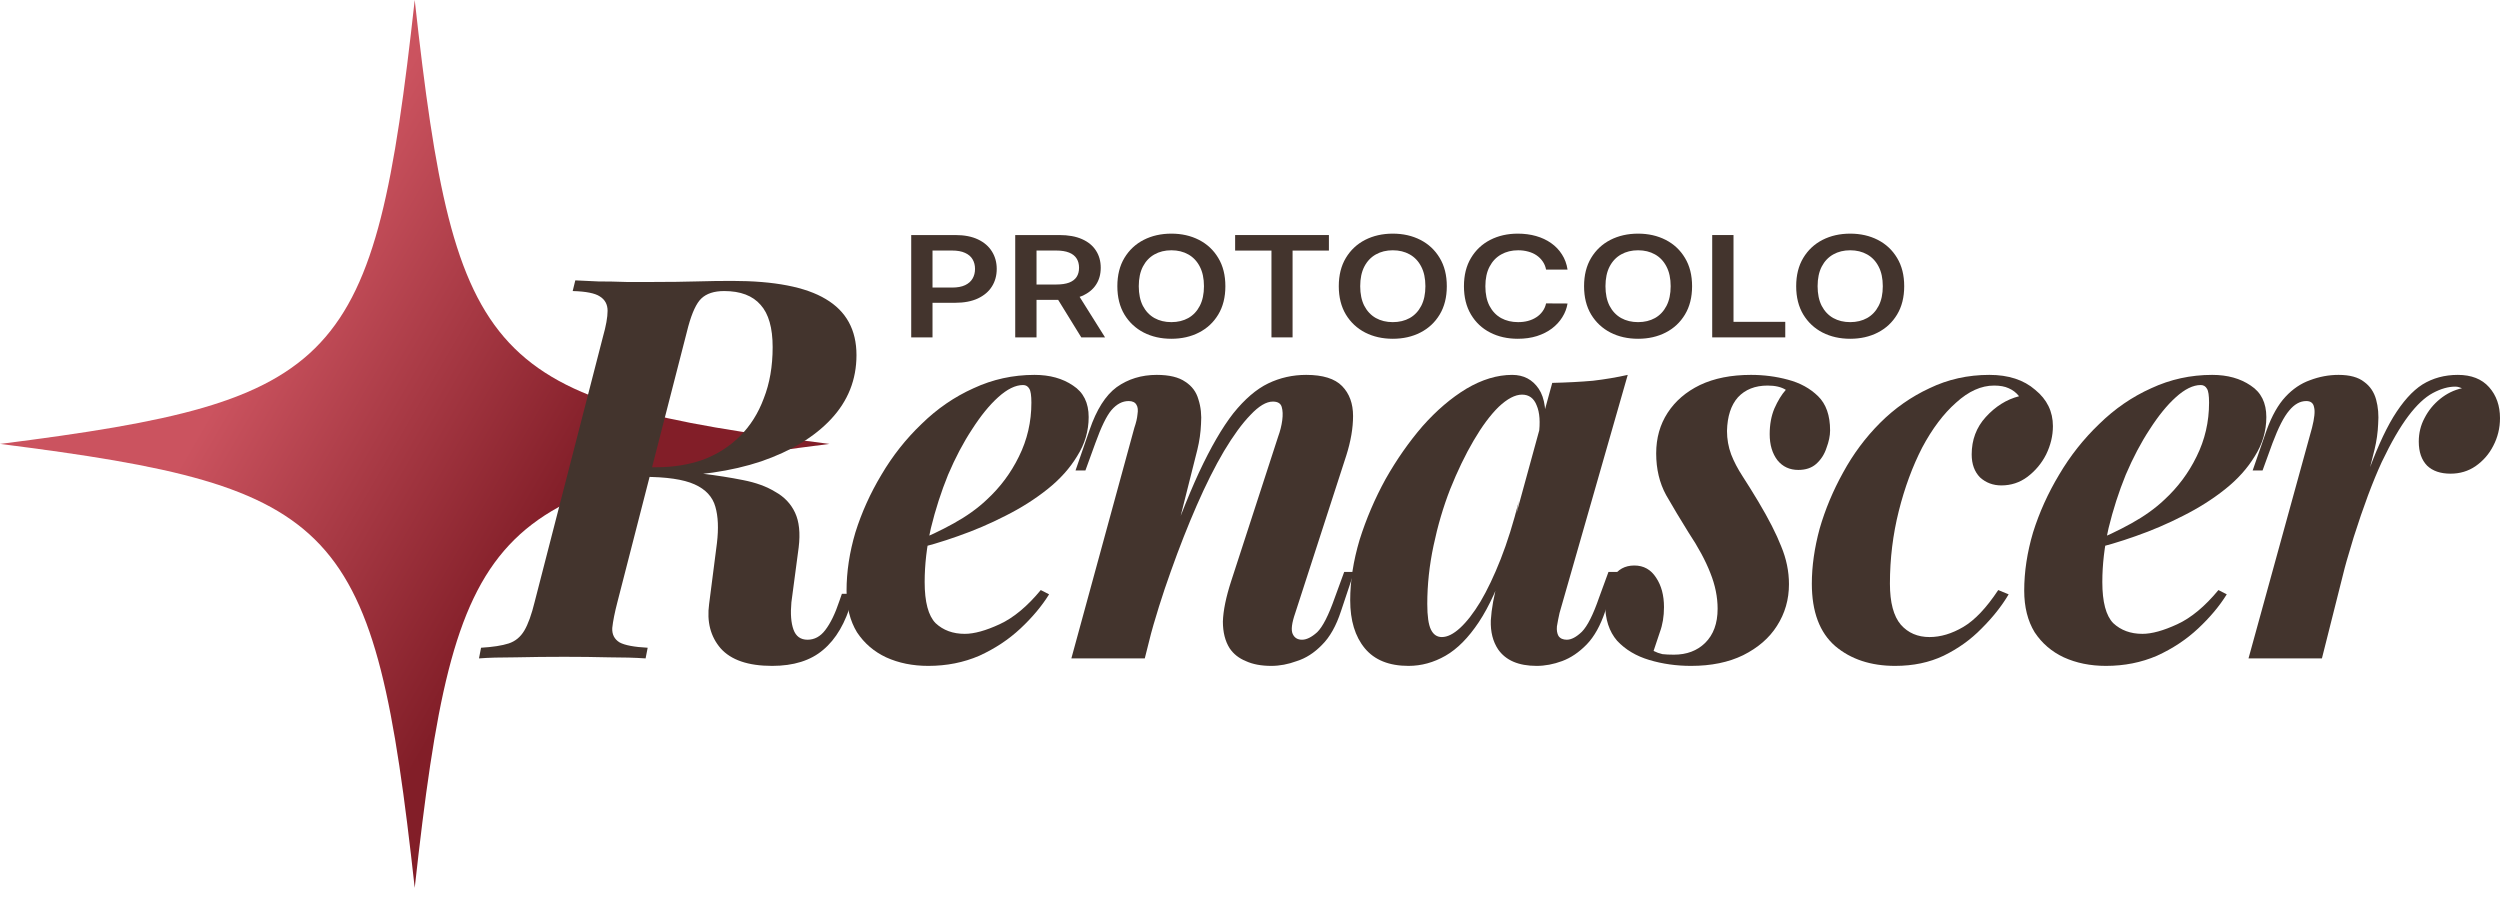
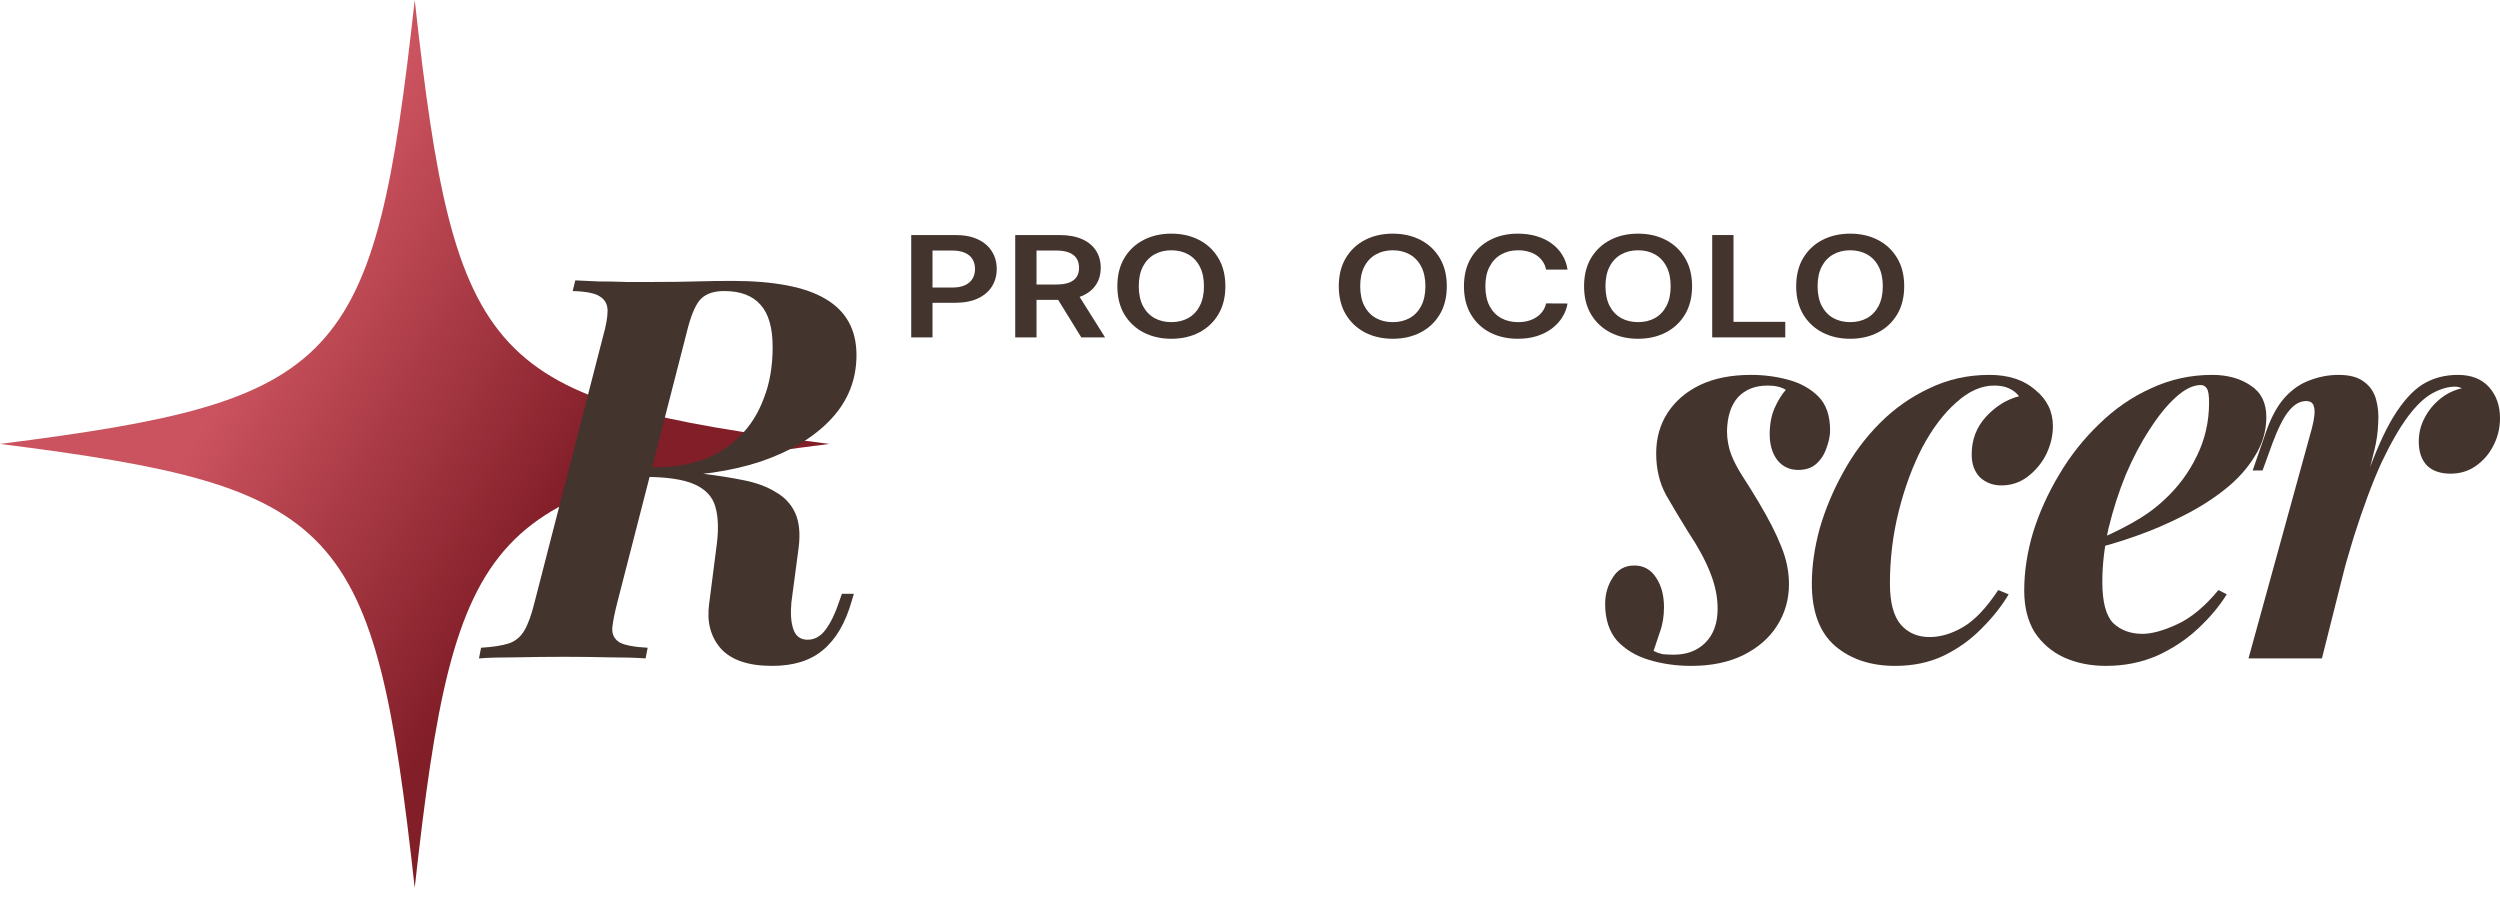
<svg xmlns="http://www.w3.org/2000/svg" width="169" height="61" viewBox="0 0 169 61" fill="none">
  <path d="M56.07 30.009C32.983 32.934 30.767 35.305 28.035 60.019C25.303 35.305 23.087 32.934 0 30.009C23.087 27.084 25.303 24.713 28.035 0C30.767 24.713 32.982 27.084 56.07 30.009Z" fill="url(#paint0_linear_21_1396)" />
  <path d="M61.598 22.807V15.889H64.578C65.188 15.889 65.7 15.988 66.114 16.186C66.531 16.384 66.845 16.657 67.057 17.003C67.272 17.348 67.379 17.74 67.379 18.179C67.379 18.622 67.272 19.017 67.057 19.361C66.842 19.706 66.525 19.977 66.106 20.175C65.687 20.371 65.171 20.469 64.558 20.469H62.584V19.439H64.364C64.721 19.439 65.014 19.385 65.241 19.277C65.469 19.169 65.637 19.02 65.746 18.831C65.857 18.642 65.912 18.424 65.912 18.179C65.912 17.933 65.857 17.717 65.746 17.53C65.637 17.343 65.468 17.198 65.237 17.095C65.01 16.989 64.716 16.936 64.357 16.936H63.038V22.807H61.598Z" fill="#43342D" />
  <path d="M68.629 22.807V15.889H71.609C72.219 15.889 72.731 15.981 73.145 16.166C73.562 16.35 73.876 16.609 74.088 16.942C74.303 17.273 74.41 17.66 74.41 18.101C74.41 18.545 74.302 18.93 74.084 19.256C73.87 19.581 73.553 19.832 73.134 20.01C72.715 20.185 72.2 20.273 71.59 20.273H69.467V19.233H71.395C71.752 19.233 72.045 19.19 72.272 19.105C72.5 19.017 72.668 18.889 72.777 18.723C72.888 18.554 72.944 18.347 72.944 18.101C72.944 17.856 72.888 17.646 72.777 17.473C72.665 17.297 72.496 17.164 72.269 17.074C72.041 16.982 71.747 16.936 71.388 16.936H70.069V22.807H68.629ZM72.734 19.672L74.701 22.807H73.095L71.163 19.672H72.734Z" fill="#43342D" />
  <path d="M82.835 19.348C82.835 20.093 82.675 20.732 82.354 21.263C82.036 21.792 81.601 22.198 81.05 22.479C80.502 22.761 79.88 22.901 79.184 22.901C78.488 22.901 77.865 22.761 77.314 22.479C76.766 22.195 76.331 21.789 76.01 21.26C75.692 20.728 75.533 20.091 75.533 19.348C75.533 18.602 75.692 17.965 76.01 17.436C76.331 16.904 76.766 16.498 77.314 16.216C77.865 15.935 78.488 15.794 79.184 15.794C79.88 15.794 80.502 15.935 81.05 16.216C81.601 16.498 82.036 16.904 82.354 17.436C82.675 17.965 82.835 18.602 82.835 19.348ZM81.388 19.348C81.388 18.823 81.293 18.38 81.105 18.02C80.918 17.657 80.66 17.384 80.329 17.199C79.998 17.012 79.616 16.919 79.184 16.919C78.752 16.919 78.371 17.012 78.04 17.199C77.709 17.384 77.449 17.657 77.26 18.02C77.074 18.38 76.981 18.823 76.981 19.348C76.981 19.872 77.074 20.316 77.26 20.679C77.449 21.039 77.709 21.313 78.04 21.5C78.371 21.684 78.752 21.776 79.184 21.776C79.616 21.776 79.998 21.684 80.329 21.5C80.66 21.313 80.918 21.039 81.105 20.679C81.293 20.316 81.388 19.872 81.388 19.348Z" fill="#43342D" />
-   <path d="M83.495 16.939V15.889H89.834V16.939H87.378V22.807H85.951V16.939H83.495Z" fill="#43342D" />
  <path d="M97.804 19.348C97.804 20.093 97.644 20.732 97.323 21.263C97.005 21.792 96.57 22.198 96.02 22.479C95.471 22.761 94.849 22.901 94.153 22.901C93.458 22.901 92.834 22.761 92.283 22.479C91.735 22.195 91.3 21.789 90.98 21.26C90.662 20.728 90.502 20.091 90.502 19.348C90.502 18.602 90.662 17.965 90.98 17.436C91.3 16.904 91.735 16.498 92.283 16.216C92.834 15.935 93.458 15.794 94.153 15.794C94.849 15.794 95.471 15.935 96.02 16.216C96.57 16.498 97.005 16.904 97.323 17.436C97.644 17.965 97.804 18.602 97.804 19.348ZM96.357 19.348C96.357 18.823 96.263 18.38 96.074 18.02C95.888 17.657 95.629 17.384 95.298 17.199C94.967 17.012 94.585 16.919 94.153 16.919C93.721 16.919 93.34 17.012 93.009 17.199C92.678 17.384 92.418 17.657 92.229 18.02C92.043 18.38 91.95 18.823 91.95 19.348C91.95 19.872 92.043 20.316 92.229 20.679C92.418 21.039 92.678 21.313 93.009 21.5C93.34 21.684 93.721 21.776 94.153 21.776C94.585 21.776 94.967 21.684 95.298 21.5C95.629 21.313 95.888 21.039 96.074 20.679C96.263 20.316 96.357 19.872 96.357 19.348Z" fill="#43342D" />
  <path d="M105.966 18.223H104.515C104.474 18.016 104.398 17.832 104.286 17.672C104.175 17.51 104.037 17.373 103.871 17.26C103.706 17.147 103.517 17.063 103.305 17.007C103.095 16.948 102.869 16.919 102.626 16.919C102.194 16.919 101.811 17.013 101.477 17.203C101.144 17.39 100.883 17.664 100.694 18.027C100.505 18.387 100.411 18.828 100.411 19.348C100.411 19.877 100.505 20.323 100.694 20.685C100.885 21.046 101.146 21.318 101.477 21.503C101.811 21.685 102.193 21.776 102.622 21.776C102.86 21.776 103.082 21.75 103.289 21.695C103.499 21.639 103.686 21.557 103.852 21.449C104.02 21.341 104.161 21.208 104.275 21.05C104.391 20.893 104.471 20.712 104.515 20.51L105.966 20.517C105.912 20.845 105.794 21.154 105.613 21.442C105.435 21.73 105.201 21.985 104.911 22.206C104.621 22.424 104.283 22.595 103.895 22.719C103.507 22.841 103.076 22.901 102.603 22.901C101.904 22.901 101.281 22.761 100.733 22.479C100.184 22.198 99.752 21.791 99.437 21.26C99.121 20.728 98.963 20.091 98.963 19.348C98.963 18.602 99.122 17.965 99.441 17.436C99.759 16.904 100.192 16.498 100.74 16.216C101.289 15.935 101.909 15.794 102.603 15.794C103.045 15.794 103.456 15.848 103.836 15.956C104.217 16.064 104.555 16.223 104.853 16.432C105.15 16.64 105.395 16.894 105.586 17.196C105.78 17.495 105.907 17.838 105.966 18.223Z" fill="#43342D" />
  <path d="M114.385 19.348C114.385 20.093 114.224 20.732 113.903 21.263C113.585 21.792 113.151 22.198 112.6 22.479C112.051 22.761 111.429 22.901 110.734 22.901C110.038 22.901 109.415 22.761 108.864 22.479C108.315 22.195 107.881 21.789 107.56 21.26C107.242 20.728 107.083 20.091 107.083 19.348C107.083 18.602 107.242 17.965 107.56 17.436C107.881 16.904 108.315 16.498 108.864 16.216C109.415 15.935 110.038 15.794 110.734 15.794C111.429 15.794 112.051 15.935 112.6 16.216C113.151 16.498 113.585 16.904 113.903 17.436C114.224 17.965 114.385 18.602 114.385 19.348ZM112.937 19.348C112.937 18.823 112.843 18.38 112.654 18.02C112.468 17.657 112.209 17.384 111.878 17.199C111.547 17.012 111.166 16.919 110.734 16.919C110.302 16.919 109.92 17.012 109.589 17.199C109.258 17.384 108.998 17.657 108.809 18.02C108.623 18.38 108.53 18.823 108.53 19.348C108.53 19.872 108.623 20.316 108.809 20.679C108.998 21.039 109.258 21.313 109.589 21.5C109.92 21.684 110.302 21.776 110.734 21.776C111.166 21.776 111.547 21.684 111.878 21.5C112.209 21.313 112.468 21.039 112.654 20.679C112.843 20.316 112.937 19.872 112.937 19.348Z" fill="#43342D" />
  <path d="M115.745 22.807V15.889H117.185V21.756H120.684V22.807H115.745Z" fill="#43342D" />
  <path d="M128.724 19.348C128.724 20.093 128.564 20.732 128.243 21.263C127.925 21.792 127.49 22.198 126.94 22.479C126.391 22.761 125.769 22.901 125.073 22.901C124.378 22.901 123.754 22.761 123.203 22.479C122.655 22.195 122.22 21.789 121.9 21.26C121.582 20.728 121.422 20.091 121.422 19.348C121.422 18.602 121.582 17.965 121.9 17.436C122.22 16.904 122.655 16.498 123.203 16.216C123.754 15.935 124.378 15.794 125.073 15.794C125.769 15.794 126.391 15.935 126.94 16.216C127.49 16.498 127.925 16.904 128.243 17.436C128.564 17.965 128.724 18.602 128.724 19.348ZM127.277 19.348C127.277 18.823 127.183 18.38 126.994 18.02C126.808 17.657 126.549 17.384 126.218 17.199C125.887 17.012 125.505 16.919 125.073 16.919C124.641 16.919 124.26 17.012 123.929 17.199C123.598 17.384 123.338 17.657 123.149 18.02C122.963 18.38 122.87 18.823 122.87 19.348C122.87 19.872 122.963 20.316 123.149 20.679C123.338 21.039 123.598 21.313 123.929 21.5C124.26 21.684 124.641 21.776 125.073 21.776C125.505 21.776 125.887 21.684 126.218 21.5C126.549 21.313 126.808 21.039 126.994 20.679C127.183 20.316 127.277 19.872 127.277 19.348Z" fill="#43342D" />
  <path d="M43.572 31.695C44.252 31.743 44.816 31.791 45.261 31.839C45.731 31.863 46.13 31.899 46.458 31.947C46.81 31.971 47.15 31.995 47.479 32.02C48.465 32.14 49.38 32.284 50.224 32.453C51.093 32.621 51.82 32.886 52.407 33.247C53.017 33.584 53.463 34.053 53.744 34.654C54.026 35.256 54.108 36.038 53.991 37.001L53.498 40.718C53.428 41.489 53.474 42.102 53.639 42.559C53.803 43.017 54.12 43.245 54.589 43.245C55.058 43.245 55.457 43.029 55.786 42.596C56.138 42.138 56.455 41.489 56.736 40.646L56.912 40.141H57.722L57.581 40.61C57.159 42.102 56.513 43.209 55.645 43.931C54.8 44.653 53.65 45.014 52.196 45.014C50.576 45.014 49.415 44.617 48.711 43.823C48.03 43.029 47.772 42.03 47.937 40.827L48.465 36.712C48.582 35.725 48.547 34.907 48.359 34.258C48.171 33.584 47.702 33.078 46.951 32.742C46.2 32.405 45.05 32.236 43.501 32.236L43.572 31.695ZM43.009 32.236L43.185 31.586H44.346C45.496 31.586 46.552 31.418 47.514 31.081C48.476 30.72 49.309 30.191 50.013 29.493C50.717 28.795 51.257 27.941 51.632 26.93C52.031 25.919 52.231 24.765 52.231 23.465C52.231 22.166 51.961 21.215 51.421 20.613C50.882 19.988 50.06 19.675 48.957 19.675C48.277 19.675 47.761 19.843 47.408 20.18C47.08 20.493 46.787 21.119 46.529 22.057L41.742 40.682C41.554 41.404 41.436 41.994 41.389 42.451C41.366 42.884 41.53 43.209 41.882 43.426C42.234 43.618 42.868 43.739 43.783 43.787L43.642 44.508C42.938 44.46 42.105 44.436 41.143 44.436C40.204 44.412 39.207 44.4 38.151 44.4C37.025 44.4 35.934 44.412 34.878 44.436C33.822 44.436 32.989 44.46 32.379 44.508L32.519 43.787C33.317 43.739 33.939 43.642 34.385 43.498C34.831 43.353 35.183 43.065 35.441 42.632C35.699 42.198 35.934 41.549 36.145 40.682L40.756 22.779C40.967 22.033 41.073 21.444 41.073 21.011C41.073 20.577 40.897 20.253 40.545 20.036C40.216 19.819 39.606 19.699 38.714 19.675L38.89 18.953C39.313 18.977 39.829 19.001 40.439 19.025C41.049 19.025 41.683 19.037 42.34 19.061C43.02 19.061 43.642 19.061 44.205 19.061C45.285 19.061 46.235 19.049 47.056 19.025C47.901 19.001 48.711 18.989 49.485 18.989C52.348 18.989 54.46 19.398 55.821 20.216C57.206 21.035 57.898 22.298 57.898 24.006C57.898 25.667 57.323 27.111 56.173 28.338C55.047 29.541 53.474 30.492 51.456 31.189C49.438 31.863 47.092 32.2 44.417 32.2L43.009 32.236Z" fill="#43342D" />
-   <path d="M61.732 36.676C62.694 36.291 63.61 35.858 64.478 35.376C65.346 34.895 66.085 34.366 66.695 33.788C67.611 32.946 68.338 31.971 68.878 30.864C69.441 29.734 69.722 28.518 69.722 27.219C69.722 26.738 69.675 26.425 69.582 26.28C69.488 26.112 69.347 26.028 69.159 26.028C68.643 26.028 68.08 26.305 67.47 26.858C66.883 27.387 66.296 28.109 65.71 29.024C65.123 29.914 64.583 30.937 64.091 32.092C63.621 33.247 63.234 34.45 62.929 35.701C62.647 36.953 62.507 38.168 62.507 39.347C62.507 40.694 62.753 41.621 63.246 42.126C63.762 42.608 64.419 42.848 65.217 42.848C65.851 42.848 66.637 42.632 67.575 42.198C68.514 41.765 69.441 40.995 70.356 39.888L70.919 40.177C70.426 40.971 69.781 41.741 68.983 42.487C68.185 43.233 67.258 43.847 66.203 44.328C65.147 44.785 63.997 45.014 62.753 45.014C61.697 45.014 60.747 44.821 59.902 44.436C59.081 44.051 58.424 43.486 57.931 42.74C57.462 41.97 57.227 41.031 57.227 39.924C57.227 38.649 57.426 37.338 57.825 35.99C58.248 34.642 58.834 33.343 59.585 32.092C60.336 30.816 61.239 29.673 62.295 28.663C63.351 27.628 64.525 26.822 65.815 26.244C67.106 25.643 68.479 25.342 69.934 25.342C70.966 25.342 71.834 25.583 72.538 26.064C73.242 26.521 73.594 27.231 73.594 28.194C73.594 29.132 73.336 30.01 72.82 30.828C72.327 31.647 71.658 32.393 70.814 33.066C69.969 33.74 69.019 34.342 67.963 34.871C66.93 35.401 65.862 35.858 64.759 36.243C63.68 36.628 62.659 36.928 61.697 37.145L61.732 36.676Z" fill="#43342D" />
-   <path d="M77.387 44.508H72.424L76.683 28.915C76.8 28.578 76.871 28.278 76.894 28.013C76.941 27.724 76.918 27.508 76.824 27.363C76.73 27.195 76.554 27.111 76.296 27.111C75.874 27.111 75.486 27.315 75.134 27.724C74.806 28.109 74.442 28.855 74.043 29.962L73.374 31.803H72.706L73.656 29.06C74.125 27.688 74.735 26.726 75.486 26.172C76.261 25.619 77.164 25.342 78.197 25.342C79.041 25.342 79.687 25.498 80.132 25.811C80.578 26.1 80.872 26.497 81.013 27.002C81.177 27.508 81.235 28.061 81.189 28.663C81.165 29.24 81.083 29.818 80.942 30.395L77.387 44.508ZM78.513 38.408C79.428 35.785 80.273 33.632 81.048 31.947C81.846 30.239 82.62 28.903 83.371 27.941C84.145 26.978 84.931 26.305 85.729 25.919C86.527 25.535 87.383 25.342 88.299 25.342C89.425 25.342 90.235 25.595 90.727 26.1C91.22 26.605 91.467 27.279 91.467 28.121C91.467 28.939 91.314 29.83 91.009 30.792L87.559 41.44C87.325 42.114 87.266 42.584 87.383 42.848C87.501 43.113 87.712 43.245 88.017 43.245C88.322 43.245 88.662 43.077 89.038 42.74C89.413 42.379 89.812 41.597 90.235 40.394L90.868 38.661H91.537L90.657 41.296C90.329 42.307 89.894 43.077 89.355 43.606C88.838 44.136 88.275 44.496 87.665 44.689C87.079 44.906 86.504 45.014 85.94 45.014C85.26 45.014 84.685 44.906 84.216 44.689C83.746 44.496 83.383 44.208 83.124 43.823C82.819 43.342 82.667 42.74 82.667 42.018C82.69 41.272 82.878 40.358 83.23 39.275L86.398 29.529C86.539 29.144 86.633 28.771 86.68 28.41C86.727 28.049 86.715 27.748 86.644 27.508C86.574 27.267 86.374 27.147 86.046 27.147C85.6 27.147 85.096 27.448 84.532 28.049C83.969 28.627 83.371 29.445 82.737 30.504C82.127 31.538 81.517 32.754 80.907 34.149C80.297 35.545 79.71 37.037 79.147 38.625C78.584 40.189 78.079 41.801 77.633 43.462L78.513 38.408Z" fill="#43342D" />
-   <path d="M97.469 43.065C97.845 43.065 98.255 42.86 98.701 42.451C99.147 42.042 99.605 41.453 100.074 40.682C100.543 39.888 101.001 38.926 101.447 37.795C101.893 36.664 102.303 35.352 102.679 33.86L101.904 37.795C101.318 39.575 100.672 40.995 99.969 42.054C99.264 43.113 98.514 43.871 97.716 44.328C96.918 44.785 96.085 45.014 95.217 45.014C93.903 45.014 92.917 44.617 92.26 43.823C91.603 43.029 91.274 41.946 91.274 40.574C91.274 39.275 91.486 37.915 91.908 36.495C92.354 35.076 92.941 33.704 93.668 32.38C94.419 31.057 95.252 29.866 96.167 28.807C97.106 27.748 98.091 26.906 99.124 26.28C100.18 25.655 101.212 25.342 102.221 25.342C102.996 25.342 103.594 25.655 104.016 26.28C104.439 26.906 104.568 27.881 104.404 29.204L104.016 29.421C104.134 28.555 104.087 27.881 103.876 27.399C103.688 26.918 103.359 26.677 102.89 26.677C102.421 26.677 101.893 26.954 101.306 27.508C100.743 28.061 100.18 28.819 99.617 29.782C99.053 30.744 98.525 31.839 98.033 33.066C97.563 34.27 97.188 35.545 96.906 36.892C96.625 38.216 96.484 39.527 96.484 40.827C96.484 41.645 96.566 42.222 96.73 42.559C96.894 42.896 97.141 43.065 97.469 43.065ZM104.932 25.883C105.941 25.859 106.856 25.811 107.677 25.739C108.498 25.643 109.285 25.51 110.035 25.342L105.424 41.44C105.354 41.753 105.295 42.054 105.248 42.343C105.225 42.608 105.26 42.824 105.354 42.992C105.471 43.161 105.659 43.245 105.917 43.245C106.222 43.245 106.562 43.065 106.938 42.704C107.313 42.319 107.701 41.549 108.099 40.394L108.733 38.661H109.402L108.522 41.296C108.193 42.283 107.771 43.041 107.255 43.57C106.738 44.099 106.187 44.472 105.6 44.689C105.014 44.906 104.439 45.014 103.876 45.014C102.655 45.014 101.787 44.641 101.271 43.895C100.919 43.365 100.755 42.716 100.778 41.946C100.825 41.152 100.989 40.249 101.271 39.239L104.932 25.883Z" fill="#43342D" />
  <path d="M111.782 44.003C111.97 44.099 112.169 44.172 112.38 44.22C112.591 44.244 112.85 44.256 113.155 44.256C114.023 44.256 114.727 43.991 115.267 43.462C115.83 42.908 116.111 42.138 116.111 41.152C116.111 40.358 115.947 39.551 115.619 38.733C115.29 37.891 114.797 36.977 114.14 35.99C113.601 35.124 113.096 34.282 112.627 33.463C112.181 32.645 111.958 31.707 111.958 30.648C111.958 29.613 112.216 28.699 112.732 27.905C113.249 27.111 113.976 26.485 114.915 26.028C115.877 25.571 117.027 25.342 118.364 25.342C119.232 25.342 120.065 25.45 120.863 25.667C121.685 25.883 122.365 26.256 122.905 26.786C123.444 27.315 123.714 28.085 123.714 29.096C123.714 29.457 123.632 29.854 123.468 30.287C123.327 30.72 123.092 31.081 122.764 31.37C122.459 31.635 122.06 31.767 121.567 31.767C120.981 31.767 120.511 31.55 120.159 31.117C119.807 30.66 119.631 30.07 119.631 29.349C119.631 28.699 119.737 28.121 119.948 27.616C120.183 27.087 120.441 26.666 120.722 26.353C120.417 26.16 120.007 26.064 119.49 26.064C118.646 26.064 117.977 26.329 117.484 26.858C117.015 27.387 116.768 28.145 116.745 29.132C116.745 29.685 116.839 30.215 117.027 30.72C117.214 31.201 117.472 31.695 117.801 32.2C118.129 32.705 118.481 33.271 118.857 33.897C119.561 35.076 120.077 36.086 120.406 36.928C120.758 37.771 120.934 38.625 120.934 39.491C120.934 40.526 120.664 41.465 120.124 42.307C119.608 43.125 118.845 43.787 117.836 44.292C116.851 44.773 115.677 45.014 114.316 45.014C113.331 45.014 112.392 44.882 111.5 44.617C110.609 44.352 109.881 43.919 109.318 43.317C108.778 42.692 108.508 41.862 108.508 40.827C108.508 40.153 108.684 39.551 109.036 39.022C109.365 38.493 109.846 38.228 110.48 38.228C111.113 38.228 111.606 38.505 111.958 39.058C112.31 39.588 112.486 40.249 112.486 41.043C112.486 41.669 112.392 42.234 112.204 42.74C112.04 43.245 111.899 43.666 111.782 44.003Z" fill="#43342D" />
  <path d="M134.799 26.064C133.931 26.064 133.075 26.449 132.23 27.219C131.385 27.965 130.622 28.976 129.942 30.251C129.285 31.526 128.757 32.958 128.358 34.546C127.959 36.134 127.759 37.771 127.759 39.455C127.759 40.731 128.006 41.657 128.499 42.234C128.991 42.788 129.637 43.065 130.435 43.065C131.186 43.065 131.948 42.836 132.723 42.379C133.497 41.922 134.283 41.092 135.081 39.888L135.785 40.177C135.316 40.971 134.705 41.741 133.954 42.487C133.227 43.233 132.371 43.847 131.385 44.328C130.423 44.785 129.332 45.014 128.111 45.014C126.469 45.014 125.12 44.569 124.064 43.678C123.008 42.764 122.48 41.356 122.48 39.455C122.48 38.276 122.656 37.037 123.008 35.737C123.383 34.438 123.911 33.175 124.592 31.947C125.272 30.696 126.105 29.577 127.091 28.59C128.076 27.604 129.191 26.822 130.435 26.244C131.678 25.643 133.028 25.342 134.482 25.342C135.773 25.342 136.806 25.679 137.58 26.353C138.378 27.002 138.777 27.82 138.777 28.807C138.777 29.457 138.624 30.095 138.319 30.72C138.014 31.322 137.592 31.827 137.052 32.236C136.536 32.621 135.949 32.814 135.292 32.814C134.729 32.814 134.248 32.633 133.849 32.272C133.473 31.887 133.286 31.37 133.286 30.72C133.286 29.734 133.602 28.891 134.236 28.194C134.893 27.472 135.644 27.002 136.489 26.786C136.301 26.545 136.066 26.365 135.785 26.244C135.527 26.124 135.198 26.064 134.799 26.064Z" fill="#43342D" />
  <path d="M141.342 36.676C142.305 36.291 143.22 35.858 144.088 35.376C144.956 34.895 145.695 34.366 146.305 33.788C147.221 32.946 147.948 31.971 148.488 30.864C149.051 29.734 149.333 28.518 149.333 27.219C149.333 26.738 149.286 26.425 149.192 26.28C149.098 26.112 148.957 26.028 148.769 26.028C148.253 26.028 147.69 26.305 147.08 26.858C146.493 27.387 145.907 28.109 145.32 29.024C144.733 29.914 144.194 30.937 143.701 32.092C143.231 33.247 142.844 34.45 142.539 35.701C142.258 36.953 142.117 38.168 142.117 39.347C142.117 40.694 142.363 41.621 142.856 42.126C143.372 42.608 144.029 42.848 144.827 42.848C145.461 42.848 146.247 42.632 147.185 42.198C148.124 41.765 149.051 40.995 149.966 39.888L150.529 40.177C150.037 40.971 149.391 41.741 148.593 42.487C147.796 43.233 146.869 43.847 145.813 44.328C144.757 44.785 143.607 45.014 142.363 45.014C141.307 45.014 140.357 44.821 139.512 44.436C138.691 44.051 138.034 43.486 137.541 42.74C137.072 41.97 136.837 41.031 136.837 39.924C136.837 38.649 137.036 37.338 137.435 35.99C137.858 34.642 138.444 33.343 139.195 32.092C139.946 30.816 140.85 29.673 141.906 28.663C142.962 27.628 144.135 26.822 145.425 26.244C146.716 25.643 148.089 25.342 149.544 25.342C150.576 25.342 151.445 25.583 152.148 26.064C152.852 26.521 153.204 27.231 153.204 28.194C153.204 29.132 152.946 30.01 152.43 30.828C151.937 31.647 151.269 32.393 150.424 33.066C149.579 33.74 148.629 34.342 147.573 34.871C146.54 35.401 145.472 35.858 144.37 36.243C143.29 36.628 142.269 36.928 141.307 37.145L141.342 36.676Z" fill="#43342D" />
  <path d="M156.962 44.508H151.999L156.293 28.915C156.457 28.266 156.504 27.808 156.434 27.544C156.387 27.255 156.211 27.111 155.906 27.111C155.484 27.111 155.096 27.327 154.744 27.76C154.392 28.169 154.017 28.903 153.618 29.962L152.949 31.803H152.28L153.231 29.06C153.583 28.097 154.005 27.351 154.498 26.822C154.991 26.293 155.542 25.919 156.152 25.703C156.786 25.462 157.431 25.342 158.088 25.342C158.839 25.342 159.414 25.498 159.813 25.811C160.212 26.1 160.482 26.497 160.623 27.002C160.763 27.508 160.81 28.061 160.763 28.663C160.74 29.24 160.658 29.818 160.517 30.395L156.962 44.508ZM165.973 26.136C165.504 26.136 164.999 26.28 164.459 26.569C163.92 26.858 163.368 27.375 162.805 28.121C162.242 28.867 161.643 29.902 161.01 31.226C160.4 32.549 159.766 34.245 159.109 36.315C158.476 38.36 157.818 40.839 157.138 43.751L157.912 38.878C158.663 36.231 159.344 34.041 159.954 32.308C160.564 30.576 161.174 29.204 161.784 28.194C162.418 27.159 163.075 26.425 163.755 25.992C164.459 25.558 165.257 25.342 166.149 25.342C167.064 25.342 167.768 25.619 168.261 26.172C168.754 26.726 169 27.424 169 28.266C169 28.939 168.847 29.565 168.542 30.143C168.261 30.696 167.862 31.153 167.346 31.514C166.853 31.851 166.29 32.02 165.656 32.02C164.976 32.02 164.448 31.839 164.072 31.478C163.697 31.093 163.509 30.552 163.509 29.854C163.509 29.276 163.638 28.747 163.896 28.266C164.154 27.76 164.506 27.327 164.952 26.966C165.398 26.605 165.891 26.365 166.43 26.244C166.36 26.22 166.29 26.196 166.219 26.172C166.149 26.148 166.067 26.136 165.973 26.136Z" fill="#43342D" />
  <defs>
    <linearGradient id="paint0_linear_21_1396" x1="9.61194e-08" y1="13.693" x2="37.512" y2="35.351" gradientUnits="userSpaceOnUse">
      <stop offset="0.447" stop-color="#CB535F" />
      <stop offset="1" stop-color="#821E28" />
    </linearGradient>
  </defs>
</svg>